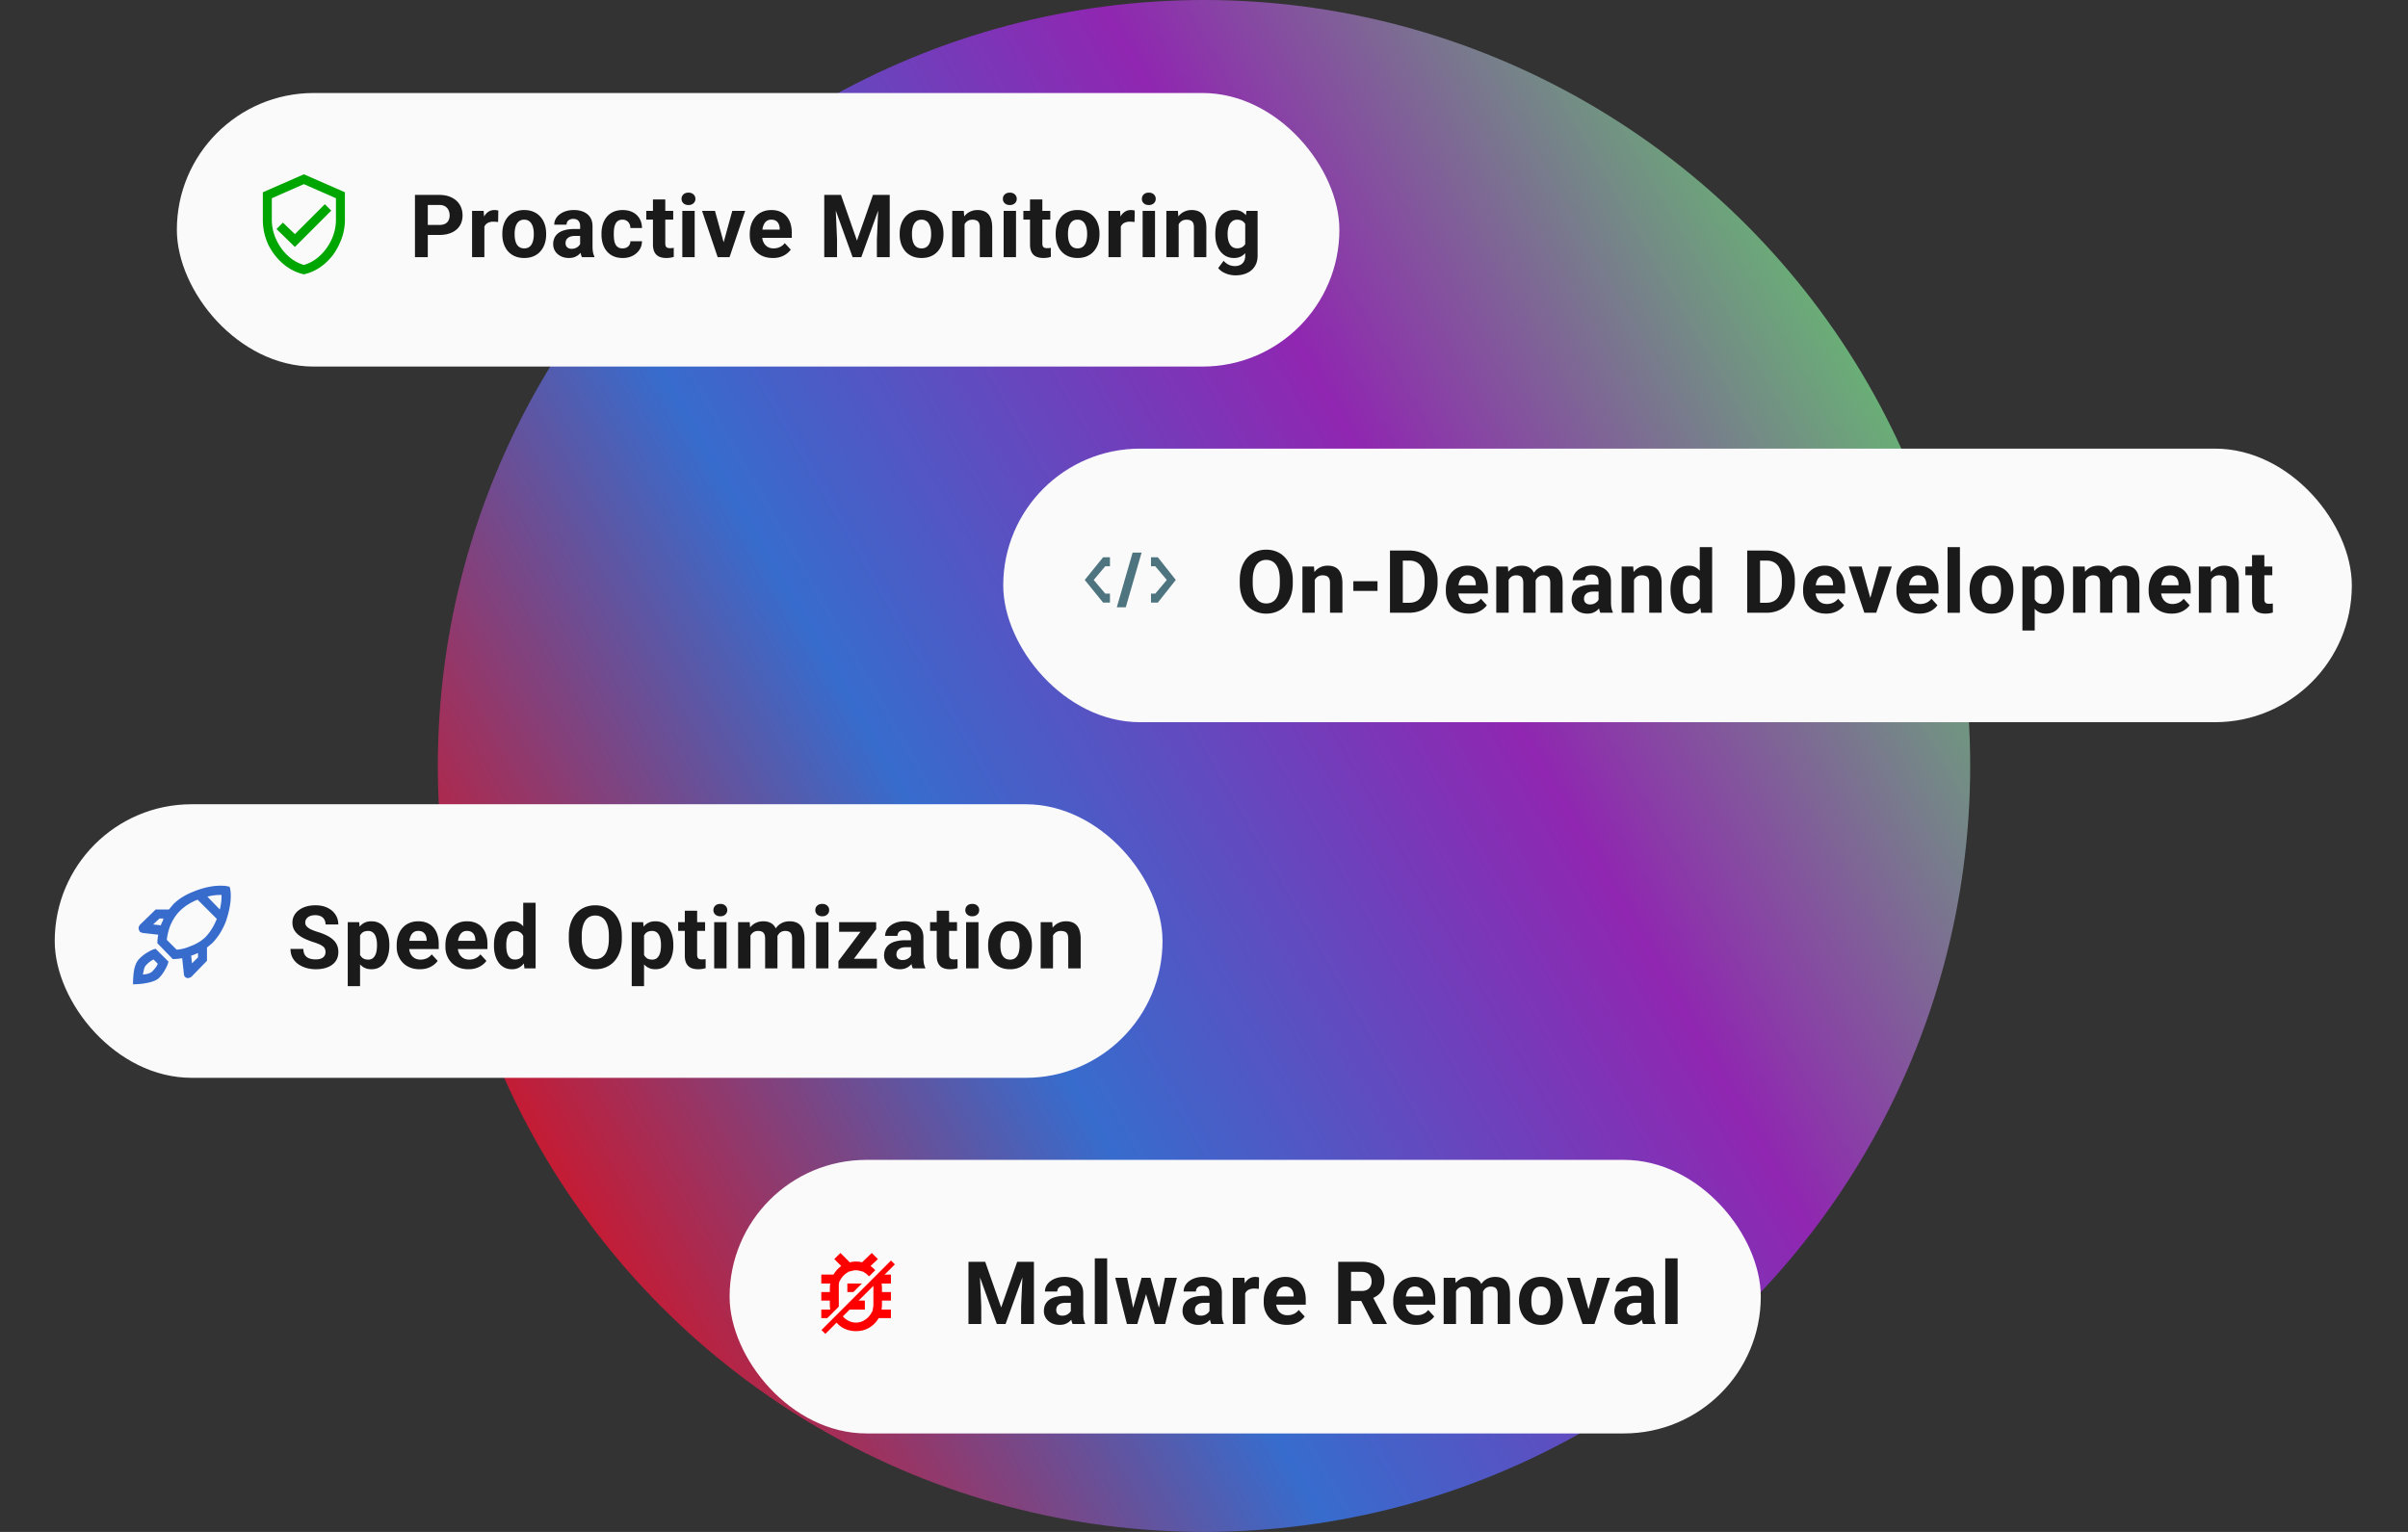
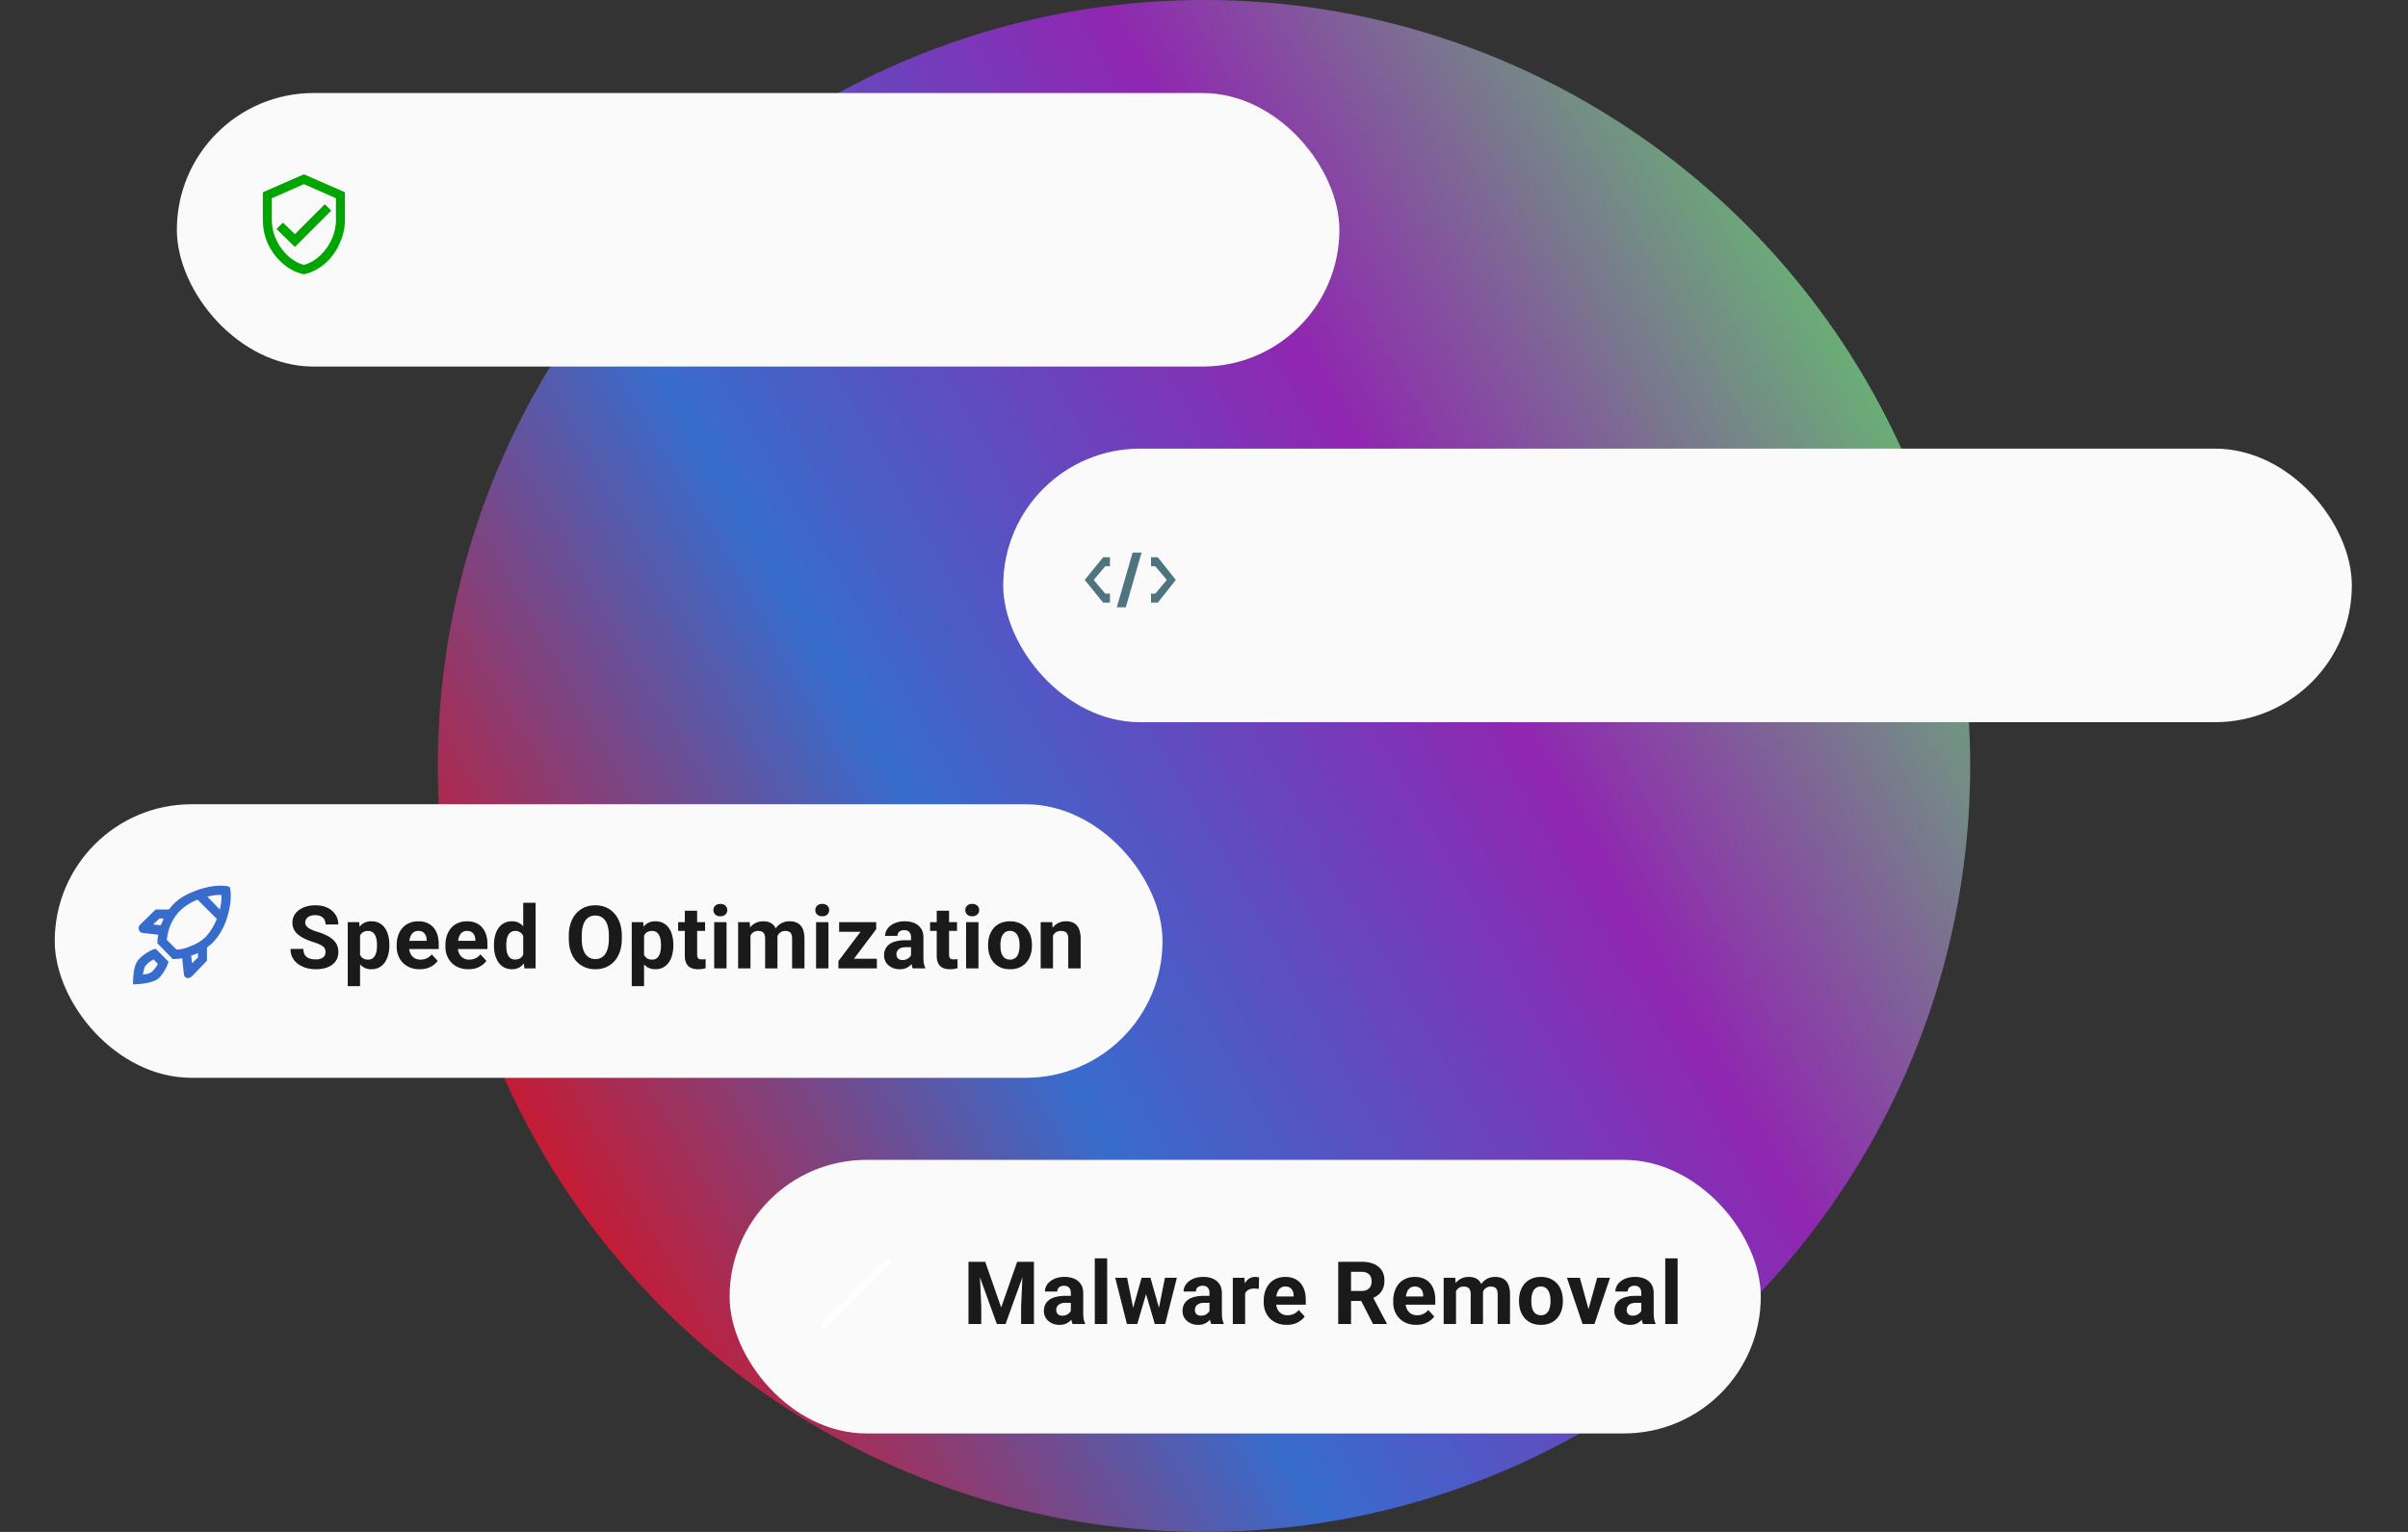
<svg xmlns="http://www.w3.org/2000/svg" width="440" height="280" fill="none">
  <rect width="100%" height="100%" fill="#333333" stroke="none" />
  <circle cx="220" cy="140" r="140" fill="url(#A)" />
  <rect x="10" y="147" width="202.421" height="50" rx="25" fill="#fafafa" />
  <path d="M31.648 165.297c.99-.99 2.24-1.771 3.75-2.344 1.25-.521 2.526-.859 3.828-1.015 1.198-.105 2.109-.053 2.734.156.208.625.26 1.536.156 2.734-.156 1.302-.469 2.578-.937 3.828-.625 1.511-1.432 2.761-2.422 3.75l-.937.782v2.421l-2.812 2.891c-.104.104-.26.182-.469.234-.156.052-.312.052-.469 0-.104-.052-.208-.13-.312-.234-.104-.156-.156-.312-.156-.469l-.312-2.89c-.625.104-1.198.156-1.719.156l-2.812-2.891a7.94 7.94 0 0 1 .156-1.562l-2.812-.313-.469-.156c-.104-.104-.182-.234-.234-.391a1.47 1.47 0 0 1-.078-.468c.052-.157.13-.313.234-.469l2.891-2.813h2.422l.781-.937zm4.453-.859c-1.302.52-2.396 1.223-3.281 2.109-.677.677-1.25 1.562-1.719 2.656a10.96 10.96 0 0 0-.625 2.578l1.797 1.797c.833-.052 1.667-.26 2.5-.625 1.146-.417 2.083-.989 2.813-1.719.833-.885 1.51-1.979 2.031-3.281l-3.516-3.515zm4.063 1.796c.208-.833.313-1.588.313-2.265v-.391h-.312c-.729 0-1.484.104-2.266.313l2.266 2.343zm-5.234 8.438l.156 1.406 1.094-1.094v-.781l-.234.078a5.8 5.8 0 0 1-1.016.391zm-5.547-5.547c.104-.313.234-.599.391-.859l.078-.391h-.703l-1.172 1.094 1.406.156zm-1.328 6.25l.781.781-.234.469a7.38 7.38 0 0 1-.781.937c-.208.209-.547.365-1.016.469-.26.052-.495.078-.703.078l.156-.703c.104-.521.26-.859.469-1.015.364-.417.807-.756 1.328-1.016zm2.734.391l-2.344-2.344c-.312.052-.703.208-1.172.469-.677.364-1.276.807-1.797 1.328-.625.625-.99 1.64-1.094 3.047a16.47 16.47 0 0 0-.078 1.64 13.56 13.56 0 0 0 2.5-.234c1.094-.208 1.849-.521 2.266-.938s.807-.963 1.172-1.64c.26-.469.443-.912.547-1.328z" fill="#376ccd" />
  <path d="M59.481 174.023a1.5 1.5 0 0 0-.094-.546c-.057-.167-.167-.318-.328-.454a2.95 2.95 0 0 0-.68-.414c-.292-.135-.669-.276-1.133-.421a14.49 14.49 0 0 1-1.469-.563c-.458-.208-.865-.451-1.219-.727-.349-.281-.625-.606-.828-.976-.198-.37-.297-.8-.297-1.289 0-.474.104-.904.313-1.289.208-.391.5-.724.875-1a4.14 4.14 0 0 1 1.328-.649c.516-.151 1.081-.226 1.695-.226.839 0 1.57.151 2.195.453s1.109.716 1.453 1.242c.349.526.523 1.128.523 1.805h-2.328c0-.334-.07-.625-.211-.875a1.43 1.43 0 0 0-.625-.602c-.276-.146-.625-.219-1.047-.219-.406 0-.745.063-1.016.188-.271.12-.474.284-.609.492a1.21 1.21 0 0 0-.203.688c0 .192.047.367.141.523.099.156.245.302.438.438s.43.263.711.382a10.32 10.32 0 0 0 .977.352 10.28 10.28 0 0 1 1.633.633 5.04 5.04 0 0 1 1.188.789c.318.291.557.622.719.992s.242.789.242 1.258c0 .495-.096.937-.289 1.328s-.471.721-.836.992-.8.477-1.305.617-1.07.211-1.695.211c-.562 0-1.117-.073-1.664-.218a5.08 5.08 0 0 1-1.492-.68 3.43 3.43 0 0 1-1.062-1.156c-.266-.469-.398-1.024-.398-1.664h2.352c0 .354.055.653.164.898a1.5 1.5 0 0 0 .461.594c.203.151.443.26.719.328a3.92 3.92 0 0 0 .922.101c.406 0 .74-.057 1-.171.266-.115.461-.274.586-.477.13-.203.195-.432.195-.688zm6.31-3.851v10.078h-2.25v-11.703h2.086l.164 1.625zm5.352 2.508v.164c0 .614-.073 1.185-.219 1.711-.141.526-.349.984-.625 1.375-.276.385-.62.687-1.031.906-.406.213-.875.32-1.406.32-.516 0-.964-.104-1.344-.312s-.7-.5-.961-.875c-.255-.38-.461-.821-.617-1.321s-.276-1.036-.359-1.609v-.43a10.67 10.67 0 0 1 .359-1.687c.156-.516.362-.961.617-1.336.261-.38.578-.675.953-.883.38-.208.825-.312 1.336-.312.537 0 1.008.101 1.414.304a2.78 2.78 0 0 1 1.031.875c.281.381.492.834.633 1.36.146.526.219 1.109.219 1.75zm-2.258.164v-.164c0-.36-.031-.69-.094-.992-.057-.308-.151-.576-.281-.805-.125-.229-.292-.406-.5-.531-.203-.131-.451-.196-.742-.196-.307 0-.57.05-.789.149a1.32 1.32 0 0 0-.523.429 2 2 0 0 0-.305.672 4.35 4.35 0 0 0-.125.883v1.086a3.5 3.5 0 0 0 .219 1.039c.12.302.305.542.555.719s.578.265.984.265c.297 0 .547-.065.75-.195s.367-.32.492-.555a2.53 2.53 0 0 0 .273-.812 5.41 5.41 0 0 0 .086-.992zm7.81 4.312c-.656 0-1.245-.104-1.766-.312-.521-.214-.964-.508-1.328-.883-.359-.375-.635-.81-.828-1.305s-.289-1.031-.289-1.594v-.312c0-.641.091-1.227.273-1.758s.443-.992.781-1.383c.344-.39.76-.69 1.25-.898.49-.214 1.042-.32 1.656-.32.599 0 1.13.099 1.594.297s.852.479 1.164.843c.318.365.557.802.719 1.313.161.505.242 1.067.242 1.687v.938h-6.719v-1.5h4.508v-.172c0-.313-.057-.591-.172-.836-.109-.25-.276-.448-.5-.594s-.51-.219-.859-.219c-.297 0-.552.066-.766.196s-.388.312-.523.547c-.13.234-.229.51-.297.828a5.26 5.26 0 0 0-.094 1.031v.312c0 .339.047.652.141.938.099.286.237.534.414.742.182.209.401.37.656.485a2.18 2.18 0 0 0 .883.171c.406 0 .784-.078 1.133-.234.354-.161.659-.404.914-.726l1.094 1.187a3.32 3.32 0 0 1-.727.734 3.89 3.89 0 0 1-1.094.579c-.427.145-.914.218-1.461.218zm8.904 0c-.656 0-1.245-.104-1.766-.312-.521-.214-.964-.508-1.328-.883-.359-.375-.635-.81-.828-1.305s-.289-1.031-.289-1.594v-.312c0-.641.091-1.227.273-1.758s.443-.992.781-1.383c.344-.39.76-.69 1.25-.898.49-.214 1.042-.32 1.656-.32.599 0 1.13.099 1.594.297s.852.479 1.164.843a3.64 3.64 0 0 1 .719 1.313c.162.505.242 1.067.242 1.687v.938h-6.719v-1.5h4.508v-.172c0-.313-.057-.591-.172-.836a1.33 1.33 0 0 0-.5-.594c-.224-.146-.51-.219-.859-.219-.297 0-.552.066-.766.196s-.388.312-.523.547c-.13.234-.229.51-.297.828a5.26 5.26 0 0 0-.094 1.031v.312c0 .339.047.652.141.938.099.286.237.534.414.742a1.89 1.89 0 0 0 .656.485 2.18 2.18 0 0 0 .883.171c.406 0 .784-.078 1.133-.234.354-.161.659-.404.914-.726l1.094 1.187c-.177.255-.419.5-.727.734a3.89 3.89 0 0 1-1.094.579c-.427.145-.914.218-1.461.218zm10.005-2V165h2.266v12h-2.039l-.227-1.844zm-5.344-2.281v-.164c0-.646.073-1.232.219-1.758a4.1 4.1 0 0 1 .641-1.367 2.92 2.92 0 0 1 1.039-.883c.412-.208.88-.312 1.406-.312.495 0 .927.104 1.297.312.375.208.693.505.953.891.266.38.479.83.641 1.351s.279 1.081.352 1.696V173c-.073.589-.19 1.135-.352 1.641s-.375.948-.641 1.328a2.83 2.83 0 0 1-.953.875c-.375.208-.812.312-1.312.312-.526 0-.995-.107-1.406-.32-.406-.214-.75-.513-1.031-.898-.276-.386-.487-.839-.633-1.36s-.219-1.088-.219-1.703zm2.25-.164v.164c0 .349.026.674.078.977.057.302.148.57.273.804.13.229.297.409.5.539.208.125.461.188.758.188.386 0 .703-.086.953-.258s.44-.419.57-.727c.135-.307.214-.661.234-1.062v-1.024c-.016-.328-.062-.622-.141-.882-.073-.266-.182-.492-.328-.68a1.45 1.45 0 0 0-.531-.438c-.208-.104-.456-.156-.742-.156-.292 0-.542.068-.75.203s-.378.31-.508.539a2.87 2.87 0 0 0-.281.813 5.46 5.46 0 0 0-.086 1zm21.113-1.664v.539c0 .865-.118 1.641-.352 2.328s-.565 1.274-.992 1.758-.938.846-1.531 1.101-1.243.383-1.961.383a4.9 4.9 0 0 1-1.961-.383c-.589-.255-1.099-.622-1.531-1.101a5.12 5.12 0 0 1-1.008-1.758c-.235-.687-.352-1.463-.352-2.328v-.539c0-.87.117-1.646.352-2.328.234-.688.565-1.274.992-1.758.432-.484.943-.854 1.531-1.109.594-.256 1.248-.383 1.961-.383.719 0 1.372.127 1.961.383s1.104.625 1.531 1.109c.433.484.766 1.07 1 1.758.24.682.36 1.458.36 2.328zm-2.368.539v-.555c0-.604-.054-1.135-.164-1.593a3.44 3.44 0 0 0-.484-1.157c-.214-.312-.474-.547-.781-.703s-.659-.242-1.055-.242-.747.081-1.055.242c-.302.156-.56.391-.773.703-.208.313-.367.698-.477 1.157s-.164.989-.164 1.593v.555c0 .599.055 1.13.164 1.594.11.458.271.846.485 1.164.213.312.474.549.781.711s.659.242 1.055.242.747-.081 1.054-.242.565-.399.774-.711c.208-.318.367-.706.476-1.164.11-.464.164-.995.164-1.594zm6.428-1.414v10.078h-2.25v-11.703h2.086l.164 1.625zm5.351 2.508v.164c0 .614-.073 1.185-.219 1.711a4.24 4.24 0 0 1-.625 1.375c-.276.385-.619.687-1.031.906-.406.213-.875.32-1.406.32-.516 0-.964-.104-1.344-.312s-.7-.5-.961-.875c-.255-.38-.461-.821-.617-1.321s-.276-1.036-.359-1.609v-.43a10.66 10.66 0 0 1 .359-1.687c.156-.516.362-.961.617-1.336a2.8 2.8 0 0 1 .953-.883c.381-.208.826-.312 1.336-.312.537 0 1.008.101 1.414.304a2.78 2.78 0 0 1 1.032.875c.281.381.492.834.632 1.36.146.526.219 1.109.219 1.75zm-2.258.164v-.164c0-.36-.031-.69-.093-.992-.058-.308-.151-.576-.282-.805-.125-.229-.291-.406-.5-.531-.203-.131-.45-.196-.742-.196-.307 0-.57.05-.789.149a1.32 1.32 0 0 0-.523.429c-.136.188-.237.412-.305.672s-.109.555-.125.883v1.086c.026.385.099.732.219 1.039s.304.542.554.719.579.265.985.265c.297 0 .547-.065.75-.195s.367-.32.492-.555a2.53 2.53 0 0 0 .273-.812 5.35 5.35 0 0 0 .086-.992zm8.06-4.297v1.594h-4.921v-1.594h4.921zm-3.703-2.086h2.25v7.992c0 .245.032.432.094.563.068.13.167.221.297.273s.294.07.492.07l.375-.015.289-.047.008 1.656a4.24 4.24 0 0 1-.625.149 4.69 4.69 0 0 1-.742.054c-.495 0-.927-.08-1.297-.242-.365-.167-.646-.432-.844-.797s-.297-.844-.297-1.437v-8.219zm7.623 2.086V177h-2.258v-8.453h2.258zm-2.399-2.203c0-.328.115-.599.344-.813s.537-.32.922-.32.685.107.914.32.352.485.352.813a1.05 1.05 0 0 1-.352.812c-.229.214-.534.321-.914.321s-.693-.107-.922-.321a1.06 1.06 0 0 1-.344-.812zm6.771 3.953V177h-2.257v-8.453h2.117l.14 1.75zm-.312 2.18h-.625c0-.589.07-1.131.211-1.625.146-.5.357-.933.633-1.297.281-.37.627-.657 1.039-.86s.888-.304 1.429-.304c.375 0 .719.057 1.032.171s.58.284.804.524c.229.234.407.542.532.922.125.375.187.825.187 1.351V177h-2.25v-5.391c0-.385-.052-.682-.156-.89a.89.89 0 0 0-.445-.438c-.188-.083-.415-.125-.68-.125-.292 0-.547.06-.766.18-.213.12-.39.286-.531.5a2.23 2.23 0 0 0-.313.734c-.067.282-.101.584-.101.907zm5.031-.258l-.805.101a5.56 5.56 0 0 1 .204-1.539c.14-.474.346-.89.617-1.25a2.85 2.85 0 0 1 1.023-.836c.406-.203.875-.304 1.406-.304.407 0 .776.06 1.11.179a2.04 2.04 0 0 1 .851.555c.24.25.422.578.547.984s.196.904.196 1.493V177h-2.258v-5.398c0-.391-.052-.688-.156-.891a.82.82 0 0 0-.438-.43c-.187-.083-.411-.125-.672-.125a1.48 1.48 0 0 0-.711.164c-.203.104-.372.25-.508.438a1.99 1.99 0 0 0-.304.656 3 3 0 0 0-.102.805zm9.529-3.672V177h-2.258v-8.453h2.258zm-2.399-2.203c0-.328.115-.599.344-.813s.537-.32.922-.32.685.107.914.32a1.05 1.05 0 0 1 .352.813c0 .328-.117.599-.352.812-.229.214-.534.321-.914.321s-.693-.107-.922-.321a1.06 1.06 0 0 1-.344-.812zm11.248 8.898V177h-6.422v-1.758h6.422zm-.125-5.398L154.709 177h-1.507v-1.336l5.367-7.117h1.531v1.297zm-.797-1.297v1.765h-5.976v-1.765h5.976zm7.162 6.547v-3.766c0-.271-.045-.502-.133-.695a.99.99 0 0 0-.414-.461c-.182-.11-.419-.164-.711-.164-.25 0-.466.044-.649.133-.182.083-.322.205-.421.367-.099.156-.149.341-.149.554h-2.25a2.21 2.21 0 0 1 .25-1.023c.167-.323.409-.607.727-.851.317-.25.695-.446 1.133-.586s.937-.211 1.484-.211c.656 0 1.24.109 1.75.328a2.68 2.68 0 0 1 1.203.984c.297.438.445.985.445 1.641v3.617c0 .463.029.844.086 1.141.058.291.141.546.25.765V177h-2.273a3.22 3.22 0 0 1-.25-.859c-.052-.349-.078-.698-.078-1.047zm.297-3.242l.015 1.273h-1.258c-.296 0-.554.034-.773.102a1.43 1.43 0 0 0-.539.289 1.11 1.11 0 0 0-.313.422c-.062.161-.093.338-.093.531s.044.367.132.523a.96.96 0 0 0 .383.36 1.3 1.3 0 0 0 .586.125c.339 0 .633-.068.883-.204s.443-.302.578-.5c.141-.197.214-.385.219-.562l.594.953c-.084.214-.198.435-.344.664-.141.229-.32.445-.539.649-.219.197-.482.362-.789.492s-.672.187-1.094.187c-.536 0-1.023-.107-1.461-.32-.432-.219-.776-.518-1.031-.898a2.36 2.36 0 0 1-.375-1.313c0-.443.083-.836.25-1.18s.411-.633.734-.867c.328-.239.737-.419 1.227-.539s1.057-.187 1.703-.187h1.305zm8.107-3.305v1.594h-4.922v-1.594h4.922zm-3.704-2.086h2.25v7.992c0 .245.032.432.094.563.068.13.167.221.297.273s.294.07.492.07l.375-.015.289-.047.008 1.656a4.24 4.24 0 0 1-.625.149 4.69 4.69 0 0 1-.742.054c-.495 0-.927-.08-1.297-.242s-.646-.432-.844-.797-.297-.844-.297-1.437v-8.219zm7.623 2.086V177h-2.258v-8.453h2.258zm-2.399-2.203c0-.328.115-.599.344-.813s.537-.32.922-.32.685.107.914.32a1.05 1.05 0 0 1 .352.813c0 .328-.117.599-.352.812-.229.214-.534.321-.914.321s-.693-.107-.922-.321a1.06 1.06 0 0 1-.344-.812zm4.162 6.515v-.164c0-.619.089-1.19.266-1.711a3.97 3.97 0 0 1 .773-1.367c.339-.385.755-.685 1.25-.898.495-.219 1.063-.328 1.703-.328s1.211.109 1.711.328c.5.213.919.513 1.258.898s.604.841.781 1.367c.177.521.266 1.092.266 1.711v.164c0 .615-.089 1.185-.266 1.711s-.437.977-.781 1.368c-.339.385-.755.684-1.25.898s-1.062.32-1.703.32-1.211-.107-1.711-.32a3.55 3.55 0 0 1-1.258-.898 4.07 4.07 0 0 1-.773-1.368c-.177-.526-.266-1.096-.266-1.711zm2.25-.164v.164c0 .355.031.685.094.993a2.65 2.65 0 0 0 .297.812c.14.229.323.409.547.539s.497.195.82.195c.312 0 .581-.065.805-.195a1.49 1.49 0 0 0 .539-.539c.135-.234.234-.505.297-.812a4.66 4.66 0 0 0 .101-.993v-.164c0-.343-.034-.666-.101-.968-.063-.308-.165-.579-.305-.813a1.51 1.51 0 0 0-.539-.562c-.224-.136-.495-.204-.813-.204s-.588.068-.812.204c-.219.135-.399.322-.539.562-.136.234-.235.505-.297.813a4.74 4.74 0 0 0-.094.968zm9.607-2.343V177h-2.25v-8.453h2.109l.141 1.805zm-.328 2.125h-.61c0-.625.081-1.188.243-1.688s.388-.935.679-1.289a2.92 2.92 0 0 1 1.039-.82c.407-.193.86-.289 1.36-.289a3.29 3.29 0 0 1 1.086.171 2.08 2.08 0 0 1 .843.547c.24.25.422.581.547.993.131.411.196.914.196 1.507V177h-2.266v-5.398c0-.375-.052-.667-.156-.875s-.258-.355-.461-.438-.443-.133-.735-.133c-.302 0-.565.06-.789.18a1.56 1.56 0 0 0-.546.5 2.35 2.35 0 0 0-.321.734c-.073.282-.109.584-.109.907z" fill="#1a1a1a" />
  <rect x="183.316" y="82" width="246.421" height="50" rx="25" fill="#fafafa" />
  <path d="M206.956 101h1.641l-2.891 10h-1.64l2.89-10zm-4.14.859h-1.25l-3.36 4.141 3.36 4.141h1.25V108.5h-.86l-2.109-2.5 2.109-2.5h.86v-1.641zm7.5 0h1.25l3.281 4.141-3.281 4.141h-1.25V108.5h.781l2.109-2.5-2.109-2.5h-.781v-1.641z" fill="#4e7480" />
-   <path d="M236.223 106.047v.539c0 .865-.118 1.641-.352 2.328s-.565 1.274-.992 1.758-.938.846-1.531 1.101-1.243.383-1.961.383a4.9 4.9 0 0 1-1.961-.383c-.589-.255-1.099-.622-1.531-1.101a5.12 5.12 0 0 1-1.008-1.758c-.235-.687-.352-1.463-.352-2.328v-.539c0-.87.117-1.646.352-2.328.234-.688.565-1.274.992-1.758.432-.484.943-.854 1.531-1.109.594-.256 1.248-.383 1.961-.383.719 0 1.373.127 1.961.383.594.255 1.104.625 1.531 1.109.433.484.766 1.07 1 1.758.24.682.36 1.458.36 2.328zm-2.368.539v-.555c0-.604-.054-1.135-.164-1.593a3.44 3.44 0 0 0-.484-1.157 2.09 2.09 0 0 0-.781-.703c-.307-.161-.659-.242-1.055-.242s-.747.081-1.055.242c-.302.156-.559.391-.773.703-.208.313-.367.698-.477 1.157s-.164.989-.164 1.593v.555c0 .599.055 1.13.164 1.594.11.458.271.846.485 1.164.213.312.474.549.781.711s.659.242 1.055.242.747-.081 1.054-.242a2.1 2.1 0 0 0 .774-.711c.208-.318.367-.706.476-1.164.11-.464.164-.995.164-1.594zm6.381-1.234V112h-2.25v-8.453h2.109l.141 1.805zm-.328 2.125h-.61c0-.625.081-1.188.243-1.688s.388-.935.679-1.289a2.92 2.92 0 0 1 1.039-.82c.407-.193.86-.289 1.36-.289.395 0 .757.057 1.086.171a2.08 2.08 0 0 1 .843.547c.24.25.422.581.547.993s.196.914.196 1.507V112h-2.266v-5.398c0-.375-.052-.667-.156-.875s-.258-.355-.461-.438c-.198-.088-.443-.133-.735-.133-.302 0-.565.06-.789.18-.218.12-.401.286-.547.5-.14.208-.247.453-.32.734s-.109.584-.109.907zm11.794-1.243V108h-4.414v-1.766h4.414zm5.771 5.766h-2.476l.015-1.828h2.461c.615 0 1.133-.138 1.555-.414s.739-.69.953-1.227.328-1.185.328-1.945v-.555c0-.583-.062-1.096-.187-1.539s-.3-.815-.54-1.117a2.25 2.25 0 0 0-.882-.68c-.349-.156-.75-.234-1.203-.234h-2.547v-1.836h2.547c.76 0 1.455.13 2.085.391.636.255 1.185.622 1.649 1.101s.82 1.052 1.07 1.719c.255.661.383 1.398.383 2.211v.539c0 .807-.128 1.544-.383 2.211s-.607 1.239-1.07 1.719a4.74 4.74 0 0 1-1.649 1.101c-.635.255-1.338.383-2.109.383zm-1.148-11.375V112h-2.344v-11.375h2.344zm12.075 11.531c-.656 0-1.244-.104-1.765-.312-.521-.214-.964-.508-1.328-.883a3.92 3.92 0 0 1-.829-1.305c-.192-.5-.289-1.031-.289-1.594v-.312c0-.641.092-1.227.274-1.758s.443-.992.781-1.383c.344-.39.76-.69 1.25-.898.49-.214 1.042-.32 1.656-.32.599 0 1.131.099 1.594.297a3.11 3.11 0 0 1 1.164.843c.318.365.557.802.719 1.313.161.505.242 1.067.242 1.687v.938h-6.719v-1.5h4.508v-.172c0-.313-.057-.591-.172-.836-.109-.25-.276-.448-.5-.594s-.51-.219-.859-.219c-.297 0-.552.066-.766.196s-.388.312-.523.547-.229.51-.297.828c-.063.312-.094.656-.094 1.031v.312a2.99 2.99 0 0 0 .141.938c.099.286.237.534.414.742s.401.37.656.485c.261.114.555.171.883.171.406 0 .784-.078 1.133-.234.354-.161.659-.404.914-.726l1.094 1.187c-.178.255-.42.5-.727.734-.302.235-.667.427-1.094.579-.427.145-.914.218-1.461.218zm7.263-6.859V112h-2.257v-8.453h2.117l.14 1.75zm-.312 2.18h-.625c0-.589.07-1.131.211-1.625.146-.5.357-.933.633-1.297.281-.37.627-.657 1.039-.86s.888-.304 1.429-.304c.375 0 .719.057 1.032.171s.58.284.804.524c.23.234.407.542.532.922s.187.825.187 1.351V112h-2.25v-5.391c0-.385-.052-.682-.156-.89a.89.89 0 0 0-.445-.438c-.188-.083-.414-.125-.68-.125-.292 0-.547.06-.766.18-.213.12-.39.286-.531.5a2.21 2.21 0 0 0-.312.734 3.86 3.86 0 0 0-.102.907zm5.031-.258l-.804.101a5.56 5.56 0 0 1 .203-1.539c.14-.474.346-.89.617-1.25a2.85 2.85 0 0 1 1.023-.836c.407-.203.875-.304 1.407-.304.406 0 .776.06 1.109.179a2.04 2.04 0 0 1 .851.555c.24.25.422.578.547.984.131.407.196.904.196 1.493V112h-2.258v-5.398c0-.391-.052-.688-.156-.891a.82.82 0 0 0-.438-.43c-.187-.083-.411-.125-.672-.125a1.48 1.48 0 0 0-.711.164c-.203.104-.372.25-.508.438a1.99 1.99 0 0 0-.304.656 3 3 0 0 0-.102.805zm11.716 2.875v-3.766c0-.271-.044-.502-.132-.695a.99.99 0 0 0-.414-.461c-.183-.11-.42-.164-.711-.164-.25 0-.466.044-.649.133-.182.083-.323.205-.422.367-.099.156-.148.341-.148.554h-2.25c0-.359.083-.7.25-1.023a2.55 2.55 0 0 1 .726-.851c.318-.25.696-.446 1.133-.586.443-.141.938-.211 1.485-.211.656 0 1.239.109 1.75.328a2.68 2.68 0 0 1 1.203.984c.297.438.445.985.445 1.641v3.617c0 .463.029.844.086 1.141.057.291.141.546.25.765V112h-2.273a3.22 3.22 0 0 1-.25-.859c-.052-.349-.079-.698-.079-1.047zm.297-3.242l.016 1.273h-1.258a2.61 2.61 0 0 0-.773.102c-.219.067-.399.164-.539.289a1.11 1.11 0 0 0-.313.422c-.062.161-.094.338-.094.531a1.05 1.05 0 0 0 .133.523c.089.151.216.271.383.36a1.3 1.3 0 0 0 .586.125c.339 0 .633-.068.883-.204s.443-.302.578-.5c.141-.197.213-.385.219-.562l.593.953c-.083.214-.197.435-.343.664s-.321.445-.539.649c-.219.197-.482.362-.789.492s-.672.187-1.094.187a3.29 3.29 0 0 1-1.461-.32c-.432-.219-.776-.518-1.031-.898a2.36 2.36 0 0 1-.375-1.313c0-.443.083-.836.25-1.18s.411-.633.734-.867c.328-.239.737-.419 1.227-.539s1.057-.187 1.703-.187h1.304zm6.17-1.5V112h-2.25v-8.453h2.109l.141 1.805zm-.328 2.125h-.61c0-.625.081-1.188.242-1.688s.388-.935.68-1.289a2.92 2.92 0 0 1 1.039-.82 3.13 3.13 0 0 1 1.36-.289c.395 0 .757.057 1.086.171a2.08 2.08 0 0 1 .843.547c.24.25.422.581.547.993s.195.914.195 1.507V112h-2.265v-5.398c0-.375-.052-.667-.156-.875s-.258-.355-.461-.438c-.198-.088-.443-.133-.735-.133-.302 0-.565.06-.789.18s-.401.286-.547.5c-.14.208-.247.453-.32.734s-.109.584-.109.907zm12.349 2.679V100h2.265v12h-2.039l-.226-1.844zm-5.344-2.281v-.164c0-.646.073-1.232.219-1.758.146-.531.359-.987.64-1.367s.628-.675 1.039-.883.881-.312 1.407-.312c.494 0 .927.104 1.297.312s.692.505.953.891c.265.38.479.83.64 1.351s.279 1.081.352 1.696V108c-.073.589-.19 1.135-.352 1.641s-.375.948-.64 1.328-.578.666-.953.875-.813.312-1.313.312c-.526 0-.995-.107-1.406-.32a2.99 2.99 0 0 1-1.031-.898c-.276-.386-.487-.839-.633-1.36a6.29 6.29 0 0 1-.219-1.703zm2.25-.164v.164c0 .349.026.674.078.977a2.8 2.8 0 0 0 .274.804c.13.229.296.409.5.539s.46.188.757.188c.386 0 .703-.086.953-.258.25-.177.441-.419.571-.727s.213-.661.234-1.062v-1.024c-.015-.328-.062-.622-.14-.882-.073-.266-.183-.492-.329-.68a1.44 1.44 0 0 0-.531-.438c-.208-.104-.456-.156-.742-.156-.292 0-.542.068-.75.203s-.378.31-.508.539-.219.5-.281.813c-.057.307-.086.641-.086 1zM322.753 112h-2.477l.016-1.828h2.461c.614 0 1.132-.138 1.554-.414s.74-.69.953-1.227c.219-.536.329-1.185.329-1.945v-.555c0-.583-.063-1.096-.188-1.539s-.299-.815-.539-1.117a2.26 2.26 0 0 0-.883-.68c-.349-.156-.75-.234-1.203-.234h-2.547v-1.836h2.547c.761 0 1.456.13 2.086.391a4.7 4.7 0 0 1 1.648 1.101c.464.479.821 1.052 1.071 1.719.255.661.383 1.398.383 2.211v.539c0 .807-.128 1.544-.383 2.211s-.607 1.239-1.071 1.719c-.458.474-1.007.841-1.648 1.101-.635.255-1.338.383-2.109.383zm-1.149-11.375V112h-2.344v-11.375h2.344zm12.076 11.531c-.656 0-1.245-.104-1.766-.312-.521-.214-.963-.508-1.328-.883-.359-.375-.635-.81-.828-1.305-.193-.5-.289-1.031-.289-1.594v-.312c0-.641.091-1.227.273-1.758s.443-.992.782-1.383.76-.69 1.25-.898c.489-.214 1.041-.32 1.656-.32.599 0 1.13.099 1.594.297s.851.479 1.164.843.557.802.718 1.313c.162.505.243 1.067.243 1.687v.938h-6.719v-1.5h4.508v-.172c0-.313-.058-.591-.172-.836a1.33 1.33 0 0 0-.5-.594c-.224-.146-.511-.219-.86-.219-.296 0-.552.066-.765.196s-.388.312-.524.547c-.13.234-.229.51-.296.828-.063.312-.094.656-.094 1.031v.312a3.02 3.02 0 0 0 .14.938c.099.286.237.534.414.742a1.9 1.9 0 0 0 .657.485c.26.114.554.171.883.171a2.74 2.74 0 0 0 1.132-.234c.355-.161.659-.404.914-.726l1.094 1.187c-.177.255-.419.5-.726.734s-.667.427-1.094.579c-.427.145-.914.218-1.461.218zm7.779-1.797l1.875-6.812h2.351L342.834 112h-1.422l.047-1.641zm-1.289-6.812l1.882 6.82.04 1.633h-1.43l-2.852-8.453h2.36zm10.567 8.609c-.656 0-1.244-.104-1.765-.312-.521-.214-.964-.508-1.328-.883a3.9 3.9 0 0 1-.828-1.305c-.193-.5-.289-1.031-.289-1.594v-.312c0-.641.091-1.227.273-1.758s.443-.992.781-1.383a3.44 3.44 0 0 1 1.25-.898c.49-.214 1.042-.32 1.656-.32.599 0 1.131.099 1.594.297a3.11 3.11 0 0 1 1.164.843 3.63 3.63 0 0 1 .719 1.313c.161.505.242 1.067.242 1.687v.938h-6.719v-1.5h4.508v-.172c0-.313-.057-.591-.172-.836-.109-.25-.276-.448-.5-.594s-.51-.219-.859-.219c-.297 0-.552.066-.766.196s-.388.312-.523.547-.229.51-.297.828a5.3 5.3 0 0 0-.094 1.031v.312a2.99 2.99 0 0 0 .141.938c.099.286.237.534.414.742s.401.37.656.485c.261.114.555.171.883.171.406 0 .784-.078 1.133-.234.354-.161.659-.404.914-.726l1.094 1.187a3.33 3.33 0 0 1-.727.734c-.302.235-.667.427-1.094.579-.427.145-.914.218-1.461.218zM358.126 100v12h-2.258v-12h2.258zm1.763 7.859v-.164c0-.619.088-1.19.265-1.711s.435-.981.774-1.367.755-.685 1.25-.898c.495-.219 1.062-.328 1.703-.328s1.211.109 1.711.328c.5.213.919.513 1.258.898s.604.841.781 1.367.266 1.092.266 1.711v.164c0 .615-.089 1.185-.266 1.711s-.438.977-.781 1.368c-.339.385-.755.684-1.25.898s-1.063.32-1.703.32-1.211-.107-1.711-.32a3.55 3.55 0 0 1-1.258-.898 4.07 4.07 0 0 1-.774-1.368c-.177-.526-.265-1.096-.265-1.711zm2.25-.164v.164c0 .355.031.685.094.993s.161.578.296.812a1.55 1.55 0 0 0 .547.539c.224.13.498.195.821.195.312 0 .58-.065.804-.195a1.48 1.48 0 0 0 .539-.539 2.65 2.65 0 0 0 .297-.812c.068-.308.102-.638.102-.993v-.164a4.4 4.4 0 0 0-.102-.968c-.062-.308-.164-.579-.304-.813a1.51 1.51 0 0 0-.54-.562c-.223-.136-.494-.204-.812-.204s-.589.068-.813.204a1.6 1.6 0 0 0-.539.562 2.67 2.67 0 0 0-.296.813 4.74 4.74 0 0 0-.094.968zm9.654-2.523v10.078h-2.25v-11.703h2.086l.164 1.625zm5.351 2.508v.164c0 .614-.073 1.185-.219 1.711-.14.526-.349.984-.625 1.375-.276.385-.619.687-1.031.906-.406.213-.875.32-1.406.32-.516 0-.964-.104-1.344-.312s-.7-.5-.961-.875c-.255-.38-.461-.821-.617-1.321s-.276-1.036-.359-1.609v-.43a10.66 10.66 0 0 1 .359-1.687c.156-.516.362-.961.617-1.336a2.8 2.8 0 0 1 .953-.883c.381-.208.826-.312 1.336-.312.537 0 1.008.101 1.414.304a2.78 2.78 0 0 1 1.032.875c.281.381.492.834.632 1.36.146.526.219 1.109.219 1.75zm-2.258.164v-.164c0-.36-.031-.69-.093-.992-.058-.308-.151-.576-.282-.805-.125-.229-.291-.406-.5-.531-.203-.131-.45-.196-.742-.196-.307 0-.57.05-.789.149a1.32 1.32 0 0 0-.523.429c-.136.188-.237.412-.305.672s-.109.555-.125.883v1.086c.026.385.099.732.219 1.039a1.56 1.56 0 0 0 .554.719c.25.177.579.265.985.265.297 0 .547-.065.75-.195.203-.135.367-.32.492-.555a2.53 2.53 0 0 0 .273-.812 5.35 5.35 0 0 0 .086-.992zm6.17-2.547V112h-2.258v-8.453h2.117l.141 1.75zm-.313 2.18h-.625c0-.589.071-1.131.211-1.625.146-.5.357-.933.633-1.297.281-.37.628-.657 1.039-.86s.888-.304 1.43-.304a2.99 2.99 0 0 1 1.031.171 1.99 1.99 0 0 1 .805.524c.229.234.406.542.531.922s.187.825.187 1.351V112h-2.25v-5.391c0-.385-.052-.682-.156-.89s-.252-.354-.445-.438-.414-.125-.68-.125c-.292 0-.547.06-.765.18a1.52 1.52 0 0 0-.532.5 2.23 2.23 0 0 0-.312.734 3.86 3.86 0 0 0-.102.907zm5.031-.258l-.804.101a5.56 5.56 0 0 1 .203-1.539c.141-.474.346-.89.617-1.25s.617-.638 1.024-.836.875-.304 1.406-.304c.406 0 .776.06 1.109.179a2.05 2.05 0 0 1 .852.555c.239.25.422.578.547.984s.195.904.195 1.493V112h-2.258v-5.398c0-.391-.052-.688-.156-.891a.82.82 0 0 0-.438-.43c-.187-.083-.411-.125-.672-.125a1.48 1.48 0 0 0-.71.164 1.4 1.4 0 0 0-.508.438c-.136.187-.237.406-.305.656a3 3 0 0 0-.102.805zm11.045 4.937c-.656 0-1.245-.104-1.766-.312-.521-.214-.963-.508-1.328-.883-.359-.375-.635-.81-.828-1.305-.193-.5-.289-1.031-.289-1.594v-.312c0-.641.091-1.227.273-1.758s.443-.992.782-1.383.76-.69 1.25-.898c.489-.214 1.041-.32 1.656-.32.599 0 1.13.099 1.594.297s.851.479 1.164.843.557.802.718 1.313c.162.505.243 1.067.243 1.687v.938h-6.719v-1.5h4.508v-.172c0-.313-.058-.591-.172-.836a1.33 1.33 0 0 0-.5-.594c-.224-.146-.511-.219-.86-.219-.296 0-.552.066-.765.196s-.388.312-.524.547c-.13.234-.229.51-.296.828-.063.312-.094.656-.094 1.031v.312a3.02 3.02 0 0 0 .14.938c.099.286.237.534.414.742a1.89 1.89 0 0 0 .657.485c.26.114.554.171.883.171a2.74 2.74 0 0 0 1.132-.234c.354-.161.659-.404.914-.726l1.094 1.187c-.177.255-.419.5-.726.734s-.667.427-1.094.579c-.427.145-.914.218-1.461.218zm7.216-6.804V112h-2.25v-8.453h2.11l.14 1.805zm-.328 2.125h-.609c0-.625.08-1.188.242-1.688s.388-.935.68-1.289.638-.633 1.039-.82c.406-.193.859-.289 1.359-.289a3.29 3.29 0 0 1 1.086.171 2.09 2.09 0 0 1 .844.547c.239.25.422.581.547.993s.195.914.195 1.507V112h-2.266v-5.398c0-.375-.052-.667-.156-.875s-.258-.355-.461-.438c-.198-.088-.443-.133-.734-.133-.302 0-.565.06-.789.18s-.401.286-.547.5a2.35 2.35 0 0 0-.321.734c-.072.282-.109.584-.109.907zm11.498-3.93v1.594h-4.922v-1.594h4.922zm-3.704-2.086h2.25v7.992c0 .245.032.432.094.563.068.13.167.221.297.273.13.047.294.07.492.07l.375-.015.289-.047.008 1.656a4.24 4.24 0 0 1-.625.149 4.69 4.69 0 0 1-.742.054c-.495 0-.927-.08-1.297-.242-.365-.167-.646-.432-.844-.797s-.297-.844-.297-1.437v-8.219z" fill="#1a1a1a" />
  <rect x="32.316" y="17" width="212.421" height="50" rx="25" fill="#fafafa" />
  <path d="M55.526 31.859l7.5 3.281v5c0 1.563-.339 3.047-1.016 4.453-.625 1.406-1.51 2.604-2.656 3.594s-2.422 1.641-3.828 1.953c-1.406-.312-2.682-.963-3.828-1.953S49.641 46 48.964 44.594c-.625-1.406-.937-2.891-.937-4.453v-5l7.5-3.281zm5.859 8.281v-3.906l-5.859-2.578-5.859 2.578v3.906a8.59 8.59 0 0 0 .781 3.594c.521 1.146 1.224 2.135 2.109 2.969s1.875 1.406 2.969 1.719c1.094-.312 2.083-.885 2.969-1.719s1.589-1.823 2.109-2.969a8.59 8.59 0 0 0 .781-3.594zm-10.859 1.719l3.359 3.281 6.641-6.641-1.172-1.172-5.469 5.469-2.187-2.109-1.172 1.172z" fill="#00a600" />
-   <path d="M80.253 42.945h-2.898v-1.828h2.898c.448 0 .813-.073 1.094-.219.281-.151.487-.359.617-.625s.195-.565.195-.898c0-.339-.065-.654-.195-.945s-.336-.526-.617-.703-.646-.266-1.094-.266h-2.086V47h-2.344V35.625h4.43c.891 0 1.654.161 2.289.484.641.318 1.13.758 1.469 1.32s.508 1.206.508 1.93c0 .734-.169 1.37-.508 1.906s-.828.95-1.469 1.242c-.635.292-1.398.438-2.289.438zm8.255-2.555V47h-2.25v-8.453h2.117l.133 1.844zm2.547-1.898l-.039 2.086-.398-.039-.414-.023c-.318 0-.594.042-.828.125-.229.078-.422.195-.578.352-.151.156-.266.346-.344.57-.073.224-.114.479-.125.766l-.453-.141c0-.547.055-1.05.164-1.508a4.17 4.17 0 0 1 .477-1.211c.214-.344.474-.609.781-.797s.659-.281 1.055-.281c.125 0 .253.01.383.031.13.016.237.039.32.07zm.732 4.367v-.164c0-.62.089-1.19.266-1.711.177-.526.435-.982.773-1.367s.755-.685 1.25-.898c.495-.219 1.063-.328 1.703-.328s1.211.109 1.711.328a3.45 3.45 0 0 1 1.258.898c.344.385.604.841.781 1.367.177.521.266 1.091.266 1.711v.164a5.33 5.33 0 0 1-.266 1.711c-.177.521-.437.977-.781 1.367-.339.385-.755.685-1.25.898s-1.062.32-1.703.32-1.211-.107-1.711-.32a3.54 3.54 0 0 1-1.258-.898c-.339-.391-.596-.846-.773-1.367-.177-.526-.266-1.096-.266-1.711zm2.25-.164v.164c0 .354.031.685.094.992s.161.578.297.813a1.55 1.55 0 0 0 .547.539c.224.13.497.195.82.195.313 0 .581-.065.805-.195s.404-.31.539-.539c.135-.234.234-.505.297-.812.068-.307.102-.638.102-.992v-.164c0-.344-.034-.667-.102-.969-.062-.307-.164-.578-.305-.812-.136-.24-.315-.427-.539-.562s-.495-.203-.812-.203-.588.068-.812.203a1.6 1.6 0 0 0-.539.563 2.68 2.68 0 0 0-.297.813c-.062.302-.094.625-.094.969zm11.966 2.398v-3.766c0-.271-.044-.503-.133-.695a.98.98 0 0 0-.414-.461c-.182-.109-.419-.164-.711-.164-.25 0-.466.044-.648.133a.94.94 0 0 0-.422.367c-.099.156-.148.341-.148.555h-2.25c0-.359.083-.7.25-1.023s.408-.607.726-.852c.318-.25.695-.445 1.133-.586s.937-.211 1.484-.211c.657 0 1.24.109 1.75.328s.912.547 1.203.984c.297.438.446.984.446 1.641v3.617c0 .464.028.844.086 1.141a2.97 2.97 0 0 0 .25.766V47h-2.274c-.109-.229-.192-.516-.25-.859-.052-.349-.078-.698-.078-1.047zm.297-3.242l.016 1.273h-1.258c-.297 0-.555.034-.774.102s-.398.164-.539.289c-.14.12-.245.26-.312.422a1.45 1.45 0 0 0-.094.531 1.04 1.04 0 0 0 .133.523.94.94 0 0 0 .383.359c.166.083.362.125.586.125.338 0 .632-.068.882-.203a1.62 1.62 0 0 0 .579-.5c.14-.198.213-.385.218-.562l.594.953c-.083.214-.198.435-.344.664-.14.229-.32.445-.539.648a2.79 2.79 0 0 1-.789.492c-.307.125-.672.187-1.094.187-.536 0-1.023-.107-1.461-.32-.432-.219-.776-.518-1.031-.898-.25-.385-.375-.823-.375-1.312a2.68 2.68 0 0 1 .25-1.18c.167-.344.412-.633.735-.867.328-.24.737-.419 1.226-.539.49-.125 1.057-.187 1.703-.187h1.305zm7.458 3.547c.276 0 .521-.052.735-.156.213-.109.38-.26.5-.453.125-.198.19-.43.195-.695h2.117c-.005.594-.164 1.122-.476 1.586-.313.458-.732.82-1.258 1.086-.526.26-1.115.391-1.766.391-.656 0-1.229-.109-1.718-.328a3.35 3.35 0 0 1-1.211-.906 3.98 3.98 0 0 1-.727-1.359c-.161-.521-.242-1.078-.242-1.672v-.227c0-.599.081-1.156.242-1.672.162-.521.404-.974.727-1.359a3.31 3.31 0 0 1 1.211-.914c.484-.219 1.052-.328 1.703-.328.692 0 1.299.133 1.82.398a2.96 2.96 0 0 1 1.234 1.141c.302.49.456 1.07.461 1.742h-2.117c-.005-.281-.065-.537-.18-.766a1.29 1.29 0 0 0-.484-.547c-.208-.141-.466-.211-.773-.211-.328 0-.597.07-.805.211-.208.135-.37.323-.484.563-.115.234-.196.503-.243.805a6.85 6.85 0 0 0-.062.938v.227c0 .328.021.643.062.945s.12.57.235.805c.12.234.284.419.492.555s.479.203.812.203zm9.256-6.852v1.594h-4.922v-1.594h4.922zm-3.703-2.086h2.25v7.992c0 .245.031.432.093.563.068.13.167.221.297.273.13.047.295.07.492.07l.375-.016.29-.047.007 1.656a4.21 4.21 0 0 1-.625.148 4.64 4.64 0 0 1-.742.055c-.495 0-.927-.081-1.297-.242-.364-.167-.646-.432-.843-.797s-.297-.844-.297-1.437v-8.219zm7.622 2.086V47h-2.258v-8.453h2.258zm-2.398-2.203a1.06 1.06 0 0 1 .344-.813c.229-.213.536-.32.921-.32s.685.107.914.32a1.05 1.05 0 0 1 .352.813 1.05 1.05 0 0 1-.352.812c-.229.214-.533.32-.914.32s-.692-.107-.921-.32a1.06 1.06 0 0 1-.344-.812zm7.396 9.016l1.875-6.812h2.351L133.306 47h-1.422l.047-1.641zm-1.289-6.812l1.882 6.82.04 1.633h-1.43l-2.852-8.453h2.36zm10.568 8.609c-.657 0-1.245-.104-1.766-.312a3.87 3.87 0 0 1-1.328-.883 3.9 3.9 0 0 1-.828-1.305c-.193-.5-.289-1.031-.289-1.594v-.312c0-.641.091-1.227.273-1.758s.443-.992.781-1.383a3.44 3.44 0 0 1 1.25-.898c.49-.214 1.042-.32 1.657-.32.598 0 1.13.099 1.593.297s.852.479 1.164.844a3.63 3.63 0 0 1 .719 1.313c.162.505.242 1.068.242 1.687v.938h-6.718v-1.5h4.507v-.172c0-.312-.057-.591-.172-.836-.109-.25-.276-.448-.5-.594s-.51-.219-.859-.219c-.297 0-.552.065-.766.195a1.51 1.51 0 0 0-.523.547c-.13.234-.229.51-.297.828-.062.312-.094.656-.094 1.031v.313c0 .339.047.651.141.938.099.286.237.534.414.742a1.89 1.89 0 0 0 .656.484c.261.114.555.172.883.172.406 0 .784-.078 1.133-.234.354-.161.659-.404.914-.727l1.094 1.188c-.177.255-.42.5-.727.734s-.666.427-1.094.578c-.427.146-.914.219-1.46.219zm10.471-11.531h1.985l2.921 8.352 2.922-8.352h1.985L157.384 47h-1.593l-4.11-11.375zm-1.07 0h1.976l.36 8.141V47h-2.336V35.625zm9.976 0h1.985V47h-2.344v-3.234l.359-8.141zm3.803 7.234v-.164c0-.62.088-1.19.265-1.711a3.95 3.95 0 0 1 .774-1.367 3.46 3.46 0 0 1 1.25-.898c.494-.219 1.062-.328 1.703-.328s1.211.109 1.711.328c.5.213.919.513 1.258.898s.604.841.781 1.367c.177.521.265 1.091.265 1.711v.164c0 .615-.088 1.185-.265 1.711-.177.521-.438.977-.781 1.367-.339.385-.756.685-1.25.898s-1.063.32-1.704.32-1.211-.107-1.711-.32c-.494-.214-.914-.513-1.257-.898a4.05 4.05 0 0 1-.774-1.367c-.177-.526-.265-1.096-.265-1.711zm2.25-.164v.164c0 .354.031.685.093.992s.162.578.297.813a1.55 1.55 0 0 0 .547.539c.224.13.498.195.82.195.313 0 .581-.065.805-.195s.404-.31.539-.539c.136-.234.235-.505.297-.812.068-.307.102-.638.102-.992v-.164c0-.344-.034-.667-.102-.969-.062-.307-.164-.578-.305-.812a1.51 1.51 0 0 0-.539-.562c-.224-.136-.494-.203-.812-.203s-.589.068-.813.203c-.218.135-.398.323-.539.563-.135.234-.234.505-.297.813-.062.302-.093.625-.093.969zm9.607-2.344V47h-2.25v-8.453h2.109l.141 1.805zm-.329 2.125h-.609c0-.625.081-1.187.242-1.687.162-.505.388-.935.68-1.289.292-.359.638-.633 1.039-.82a3.13 3.13 0 0 1 1.359-.289c.396 0 .758.057 1.086.172s.61.297.844.547c.24.25.422.581.547.992s.195.914.195 1.508V47h-2.265v-5.398c0-.375-.052-.667-.157-.875s-.257-.354-.461-.437c-.198-.089-.442-.133-.734-.133-.302 0-.565.06-.789.18a1.57 1.57 0 0 0-.547.5c-.141.208-.247.453-.32.734s-.11.583-.11.906zm9.732-3.93V47h-2.258v-8.453h2.258zm-2.398-2.203a1.06 1.06 0 0 1 .344-.813c.229-.213.536-.32.921-.32s.685.107.915.32a1.05 1.05 0 0 1 .351.813 1.05 1.05 0 0 1-.351.812c-.23.214-.534.32-.915.32s-.692-.107-.921-.32a1.06 1.06 0 0 1-.344-.812zm8.661 2.203v1.594h-4.921v-1.594h4.921zm-3.703-2.086h2.25v7.992c0 .245.032.432.094.563.068.13.167.221.297.273a1.47 1.47 0 0 0 .492.07l.375-.016.289-.047.008 1.656a4.24 4.24 0 0 1-.625.148 4.64 4.64 0 0 1-.742.055c-.495 0-.927-.081-1.297-.242-.365-.167-.646-.432-.844-.797s-.297-.844-.297-1.437v-8.219zm4.685 6.398v-.164c0-.62.089-1.19.266-1.711.177-.526.435-.982.773-1.367s.756-.685 1.25-.898c.495-.219 1.063-.328 1.704-.328s1.21.109 1.71.328c.5.213.92.513 1.258.898.344.385.604.841.782 1.367.177.521.265 1.091.265 1.711v.164c0 .615-.088 1.185-.265 1.711a4 4 0 0 1-.782 1.367 3.46 3.46 0 0 1-1.25.898c-.494.214-1.062.32-1.703.32s-1.211-.107-1.711-.32a3.54 3.54 0 0 1-1.258-.898c-.338-.391-.596-.846-.773-1.367-.177-.526-.266-1.096-.266-1.711zm2.25-.164v.164c0 .354.032.685.094.992s.162.578.297.813a1.55 1.55 0 0 0 .547.539c.224.13.497.195.82.195.313 0 .581-.065.805-.195s.404-.31.539-.539c.135-.234.234-.505.297-.812a4.59 4.59 0 0 0 .101-.992v-.164c0-.344-.033-.667-.101-.969a2.56 2.56 0 0 0-.305-.812 1.51 1.51 0 0 0-.539-.562c-.224-.136-.495-.203-.812-.203s-.589.068-.813.203a1.6 1.6 0 0 0-.539.563c-.135.234-.234.505-.297.813a4.81 4.81 0 0 0-.094.969zm9.654-2.305V47h-2.25v-8.453h2.117l.133 1.844zm2.547-1.898l-.039 2.086-.398-.039-.415-.023c-.317 0-.593.042-.828.125-.229.078-.422.195-.578.352-.151.156-.265.346-.344.57a2.86 2.86 0 0 0-.125.766l-.453-.141c0-.547.055-1.05.164-1.508.11-.464.269-.867.477-1.211a2.39 2.39 0 0 1 .781-.797c.308-.187.659-.281 1.055-.281.125 0 .253.01.383.031a1.4 1.4 0 0 1 .32.07zm3.701.055V47h-2.258v-8.453h2.258zm-2.399-2.203c0-.328.115-.599.344-.813s.536-.32.922-.32c.38 0 .685.107.914.32a1.05 1.05 0 0 1 .351.813 1.05 1.05 0 0 1-.351.812c-.229.214-.534.32-.914.32-.386 0-.693-.107-.922-.32s-.344-.484-.344-.812zm6.724 4.008V47h-2.25v-8.453h2.11l.14 1.805zm-.328 2.125h-.609c0-.625.081-1.187.242-1.687a3.83 3.83 0 0 1 .68-1.289c.291-.359.638-.633 1.039-.82a3.13 3.13 0 0 1 1.359-.289c.396 0 .758.057 1.086.172s.609.297.844.547.422.581.547.992.195.914.195 1.508V47h-2.266v-5.398c0-.375-.052-.667-.156-.875s-.258-.354-.461-.437c-.198-.089-.442-.133-.734-.133-.302 0-.565.06-.789.18a1.57 1.57 0 0 0-.547.5c-.141.208-.247.453-.32.734s-.11.583-.11.906zm12.709-3.93h2.039v8.172c0 .771-.172 1.424-.516 1.961-.338.542-.812.951-1.422 1.227-.609.281-1.317.422-2.125.422-.354 0-.729-.047-1.125-.141-.39-.094-.765-.24-1.125-.437-.354-.198-.651-.448-.89-.75l.992-1.328c.26.302.562.536.906.703.344.172.724.258 1.141.258.406 0 .75-.076 1.031-.227a1.5 1.5 0 0 0 .648-.648c.151-.281.227-.622.227-1.023V40.5l.219-1.953zm-5.688 4.328v-.164c0-.646.078-1.232.235-1.758.161-.531.388-.987.679-1.367a3.09 3.09 0 0 1 1.078-.883c.422-.208.899-.312 1.43-.312.563 0 1.034.104 1.414.313a2.56 2.56 0 0 1 .938.891c.244.38.435.831.57 1.352a12.32 12.32 0 0 1 .328 1.695V43c-.078.589-.195 1.135-.352 1.641s-.361.948-.617 1.328a2.73 2.73 0 0 1-.953.875c-.375.208-.823.312-1.344.312s-.992-.107-1.414-.32c-.416-.214-.773-.513-1.07-.898s-.526-.839-.687-1.359-.235-1.088-.235-1.703zm2.25-.164v.164c0 .349.034.675.102.977s.172.57.312.805a1.67 1.67 0 0 0 .539.539c.219.125.477.188.774.188.411 0 .747-.086 1.008-.258a1.62 1.62 0 0 0 .585-.727c.131-.307.206-.661.227-1.062v-1.023c-.01-.328-.055-.622-.133-.883-.078-.266-.187-.492-.328-.68a1.42 1.42 0 0 0-.547-.437c-.224-.104-.489-.156-.797-.156-.297 0-.554.068-.773.203-.214.13-.393.31-.539.539s-.248.5-.32.813a4.32 4.32 0 0 0-.11 1z" fill="#1a1a1a" />
  <rect x="133.316" y="212" width="188.421" height="50" rx="25" fill="#fafafa" />
-   <path d="M160.561 232.961h2.232v1.637h-1.711a4.61 4.61 0 0 1 .074.744v.818h1.637v1.563h-1.637v.818a6.08 6.08 0 0 1-.074.819h1.711v1.562h-2.232c-.446.744-1.041 1.339-1.786 1.786-.694.397-1.488.595-2.38.595a4.98 4.98 0 0 1-2.381-.595 4.56 4.56 0 0 1-1.712-1.786h-2.232v-1.562h1.637a6.08 6.08 0 0 1-.074-.819v-.818h-1.563v-1.563h1.563v-.818a4.61 4.61 0 0 1 .074-.744h-1.637v-1.637h2.232a5.28 5.28 0 0 1 1.414-1.563l-1.265-1.265 1.116-1.116 1.711 1.712c.397-.099.769-.149 1.117-.149a4.06 4.06 0 0 1 1.116.149l1.785-1.712 1.116 1.116-1.339 1.265a6.37 6.37 0 0 1 1.488 1.563zm-.967 5.58v-3.199c0-.149-.025-.323-.074-.521l-.075-.521-.297-.521a3.85 3.85 0 0 0-.968-1.041l-.446-.298-.595-.149c-.496-.149-.992-.149-1.489 0l-.595.149-.446.298a3.83 3.83 0 0 0-.967 1.041l-.298.521-.074.521v.521 3.199.595l.074.521.298.447c.297.496.694.893 1.19 1.19a2.99 2.99 0 0 0 1.563.447c.595 0 1.116-.149 1.562-.447a3.42 3.42 0 0 0 1.191-1.19l.297-.521.075-.521c.049-.198.074-.372.074-.521zm-4.762-.818h3.199v1.637h-3.199v-1.637zm3.199-3.125h-3.199v1.562h3.199v-1.562z" fill="red" />
  <path d="M150.086 242.714l12.33-12.33" stroke="#fff" />
-   <path d="M150.455 243.451l12.704-12.704" stroke="red" />
  <path d="M178.036 230.625h1.984l2.922 8.352 2.922-8.352h1.984L183.739 242h-1.594l-4.109-11.375zm-1.071 0h1.977l.359 8.141V242h-2.336v-11.375zm9.977 0h1.984V242h-2.344v-3.234l.36-8.141zm8.724 9.469v-3.766c0-.271-.044-.502-.133-.695a.98.98 0 0 0-.414-.461c-.182-.11-.419-.164-.711-.164a1.46 1.46 0 0 0-.648.133.93.93 0 0 0-.422.367c-.099.156-.149.341-.149.554h-2.25a2.21 2.21 0 0 1 .25-1.023c.167-.323.409-.607.727-.851.318-.25.695-.446 1.133-.586s.937-.211 1.484-.211c.656 0 1.24.109 1.75.328a2.67 2.67 0 0 1 1.203.984c.297.438.446.985.446 1.641v3.617c0 .463.028.844.085 1.141.058.291.141.546.25.765V242h-2.273c-.109-.229-.193-.516-.25-.859-.052-.349-.078-.698-.078-1.047zm.297-3.242l.015 1.273h-1.257c-.297 0-.555.034-.774.102a1.43 1.43 0 0 0-.539.289c-.141.119-.245.26-.312.422s-.094.338-.094.531.044.367.133.523a.95.95 0 0 0 .382.36 1.3 1.3 0 0 0 .586.125c.339 0 .633-.068.883-.204s.443-.302.578-.5c.141-.197.214-.385.219-.562l.594.953c-.083.214-.198.435-.344.664-.141.229-.32.445-.539.649-.219.197-.482.362-.789.492s-.672.187-1.094.187c-.536 0-1.023-.107-1.461-.32-.432-.219-.776-.518-1.031-.898a2.36 2.36 0 0 1-.375-1.313c0-.443.083-.836.25-1.18s.412-.633.734-.867c.329-.239.737-.419 1.227-.539s1.057-.187 1.703-.187h1.305zm6.341-6.852v12h-2.258v-12h2.258zm4.537 9.812l1.757-6.265h1.43l-.461 2.461-1.758 5.992h-1.195l.227-2.188zm-.891-6.265l1.258 6.258.117 2.195h-1.406l-2.141-8.453h2.172zm5.688 6.156l1.226-6.156h2.18L212.903 242h-1.398l.133-2.297zm-1.415-6.156l1.75 6.219.243 2.234h-1.203l-1.758-5.984-.446-2.469h1.414zm10.779 6.547v-3.766c0-.271-.044-.502-.133-.695a.98.98 0 0 0-.414-.461c-.182-.11-.419-.164-.711-.164a1.46 1.46 0 0 0-.648.133c-.182.083-.323.205-.422.367-.099.156-.148.341-.148.554h-2.25c0-.359.083-.7.25-1.023a2.54 2.54 0 0 1 .726-.851c.318-.25.696-.446 1.133-.586.443-.141.938-.211 1.484-.211.657 0 1.24.109 1.75.328s.912.547 1.204.984.445.985.445 1.641v3.617c0 .463.029.844.086 1.141.057.291.14.546.25.765V242h-2.274c-.109-.229-.192-.516-.25-.859-.052-.349-.078-.698-.078-1.047zm.297-3.242l.016 1.273h-1.258a2.61 2.61 0 0 0-.773.102c-.219.067-.399.164-.54.289-.14.119-.244.26-.312.422-.063.161-.094.338-.094.531s.044.367.133.523.216.271.383.36a1.3 1.3 0 0 0 .586.125c.338 0 .633-.068.883-.204s.442-.302.578-.5.213-.385.218-.562l.594.953c-.083.214-.198.435-.344.664-.14.229-.32.445-.539.649-.218.197-.481.362-.789.492s-.672.187-1.093.187a3.29 3.29 0 0 1-1.461-.32 2.67 2.67 0 0 1-1.032-.898 2.36 2.36 0 0 1-.375-1.313c0-.443.084-.836.25-1.18s.412-.633.735-.867.737-.419 1.226-.539 1.058-.187 1.703-.187h1.305zm6.216-1.461V242h-2.25v-8.453h2.118l.132 1.844zm2.547-1.899l-.039 2.086-.398-.039-.414-.023c-.318 0-.594.041-.828.125a1.48 1.48 0 0 0-.579.351c-.151.156-.265.347-.343.57a2.79 2.79 0 0 0-.125.766l-.453-.14a6.46 6.46 0 0 1 .164-1.508c.109-.464.268-.868.476-1.211.214-.344.474-.61.781-.797s.659-.281 1.055-.281a2.4 2.4 0 0 1 .383.031 1.44 1.44 0 0 1 .32.07zm5.06 8.664c-.656 0-1.244-.104-1.765-.312-.521-.214-.964-.508-1.328-.883a3.92 3.92 0 0 1-.829-1.305c-.192-.5-.289-1.031-.289-1.594v-.312c0-.641.092-1.227.274-1.758s.443-.992.781-1.383a3.44 3.44 0 0 1 1.25-.898c.49-.214 1.042-.32 1.656-.32.599 0 1.131.099 1.594.297a3.11 3.11 0 0 1 1.164.843c.318.365.557.802.719 1.313.161.505.242 1.067.242 1.687v.938h-6.719v-1.5h4.508v-.172c0-.313-.057-.591-.172-.836-.109-.25-.276-.448-.5-.594s-.51-.219-.859-.219c-.297 0-.552.066-.766.196s-.388.312-.523.547-.229.51-.297.828c-.063.312-.094.656-.094 1.031v.312a2.99 2.99 0 0 0 .141.938c.099.286.237.534.414.742.182.209.401.37.656.485.261.114.555.171.883.171.406 0 .784-.078 1.133-.234.354-.161.659-.404.914-.726l1.094 1.187a3.33 3.33 0 0 1-.727.734c-.302.235-.667.427-1.094.579-.427.145-.914.218-1.461.218zm9.402-11.531h4.242c.87 0 1.617.13 2.242.391s1.115.645 1.453 1.156.508 1.138.508 1.883c0 .609-.104 1.133-.313 1.57-.203.432-.492.794-.867 1.086-.37.286-.804.516-1.304.687l-.743.391h-3.687l-.016-1.828h2.742c.412 0 .753-.073 1.024-.219a1.43 1.43 0 0 0 .609-.609c.141-.261.211-.563.211-.906 0-.365-.067-.68-.203-.946s-.341-.469-.617-.609-.622-.211-1.039-.211h-1.899V242h-2.343v-11.375zM250.883 242l-2.594-5.07 2.477-.016 2.625 4.977V242h-2.508zm7.904.156c-.656 0-1.245-.104-1.766-.312-.521-.214-.963-.508-1.328-.883-.359-.375-.635-.81-.828-1.305s-.289-1.031-.289-1.594v-.312c0-.641.091-1.227.273-1.758s.443-.992.782-1.383.76-.69 1.25-.898c.489-.214 1.041-.32 1.656-.32.599 0 1.13.099 1.594.297s.851.479 1.164.843.557.802.718 1.313c.162.505.243 1.067.243 1.687v.938h-6.719v-1.5h4.508v-.172c0-.313-.058-.591-.172-.836a1.33 1.33 0 0 0-.5-.594c-.224-.146-.511-.219-.86-.219-.296 0-.552.066-.765.196s-.388.312-.524.547c-.13.234-.229.51-.297.828-.062.312-.093.656-.093 1.031v.312a3.02 3.02 0 0 0 .14.938c.099.286.237.534.414.742a1.89 1.89 0 0 0 .657.485c.26.114.554.171.882.171.407 0 .784-.078 1.133-.234s.659-.404.914-.726l1.094 1.187c-.177.255-.419.5-.726.734s-.667.427-1.094.579c-.427.145-.914.218-1.461.218zm7.263-6.859V242h-2.258v-8.453h2.117l.141 1.75zm-.313 2.18h-.625c0-.589.071-1.131.211-1.625.146-.5.357-.933.633-1.297.281-.37.628-.657 1.039-.86s.888-.304 1.43-.304c.375 0 .719.057 1.031.171a1.98 1.98 0 0 1 .805.524c.229.234.406.542.531.922.125.375.188.825.188 1.351V242h-2.25v-5.391c0-.385-.052-.682-.157-.89s-.252-.354-.445-.438c-.187-.083-.414-.125-.68-.125-.291 0-.546.06-.765.18a1.51 1.51 0 0 0-.531.5 2.23 2.23 0 0 0-.313.734 3.86 3.86 0 0 0-.102.907zm5.032-.258l-.805.101a5.6 5.6 0 0 1 .203-1.539c.141-.474.347-.89.617-1.25.276-.359.618-.638 1.024-.836s.875-.304 1.406-.304c.406 0 .776.06 1.109.179s.618.3.852.555c.24.25.422.578.547.984s.195.904.195 1.493V242h-2.258v-5.398c0-.391-.052-.688-.156-.891-.099-.208-.245-.352-.437-.43s-.412-.125-.672-.125a1.48 1.48 0 0 0-.711.164 1.41 1.41 0 0 0-.508.438c-.135.187-.237.406-.305.656s-.101.513-.101.805zm6.794.64v-.164c0-.619.089-1.19.266-1.711a3.97 3.97 0 0 1 .773-1.367c.339-.385.755-.685 1.25-.898.495-.219 1.063-.328 1.703-.328s1.211.109 1.711.328c.5.213.92.513 1.258.898.344.386.604.841.781 1.367.177.521.266 1.092.266 1.711v.164c0 .615-.089 1.185-.266 1.711s-.437.977-.781 1.368a3.47 3.47 0 0 1-1.25.898c-.495.213-1.062.32-1.703.32s-1.211-.107-1.711-.32a3.55 3.55 0 0 1-1.258-.898 4.07 4.07 0 0 1-.773-1.368c-.177-.526-.266-1.096-.266-1.711zm2.25-.164v.164c0 .355.031.685.094.993a2.65 2.65 0 0 0 .297.812c.14.229.323.409.547.539s.497.195.82.195c.312 0 .581-.065.805-.195a1.49 1.49 0 0 0 .539-.539c.135-.234.234-.505.297-.812a4.66 4.66 0 0 0 .101-.993v-.164c0-.343-.034-.666-.101-.968-.063-.308-.164-.579-.305-.813a1.51 1.51 0 0 0-.539-.562c-.224-.136-.495-.204-.813-.204s-.588.068-.812.204-.399.322-.539.562c-.136.234-.235.505-.297.813a4.74 4.74 0 0 0-.094.968zm10.154 2.664l1.875-6.812h2.351L291.342 242h-1.422l.047-1.641zm-1.289-6.812l1.883 6.82.039 1.633h-1.43l-2.852-8.453h2.36zm11.224 6.547v-3.766c0-.271-.044-.502-.133-.695a.98.98 0 0 0-.414-.461c-.182-.11-.419-.164-.711-.164a1.46 1.46 0 0 0-.648.133.93.93 0 0 0-.422.367c-.099.156-.149.341-.149.554h-2.25a2.21 2.21 0 0 1 .25-1.023c.167-.323.409-.607.727-.851.318-.25.695-.446 1.133-.586s.937-.211 1.484-.211c.656 0 1.24.109 1.75.328a2.67 2.67 0 0 1 1.203.984c.297.438.446.985.446 1.641v3.617c0 .463.028.844.086 1.141.057.291.14.546.25.765V242h-2.274c-.109-.229-.193-.516-.25-.859-.052-.349-.078-.698-.078-1.047zm.297-3.242l.015 1.273h-1.257c-.297 0-.555.034-.774.102a1.43 1.43 0 0 0-.539.289c-.14.119-.245.26-.312.422s-.094.338-.094.531.044.367.133.523.216.271.383.36c.166.083.361.125.585.125.339 0 .633-.068.883-.204s.443-.302.578-.5c.141-.197.214-.385.219-.562l.594.953c-.083.214-.198.435-.344.664-.14.229-.32.445-.539.649-.219.197-.482.362-.789.492s-.672.187-1.094.187c-.536 0-1.023-.107-1.461-.32-.432-.219-.776-.518-1.031-.898a2.36 2.36 0 0 1-.375-1.313c0-.443.083-.836.25-1.18s.412-.633.734-.867c.329-.239.737-.419 1.227-.539s1.057-.187 1.703-.187h1.305zM306.54 230v12h-2.258v-12h2.258z" fill="#1a1a1a" />
  <defs>
    <linearGradient id="A" x1="376.364" y1="62.553" x2="77.677" y2="235" gradientUnits="userSpaceOnUse">
      <stop stop-color="#5be360" />
      <stop offset=".35" stop-color="#9026b1" />
      <stop offset=".65" stop-color="#376ccd" />
      <stop offset="1" stop-color="#f50000" />
    </linearGradient>
  </defs>
</svg>